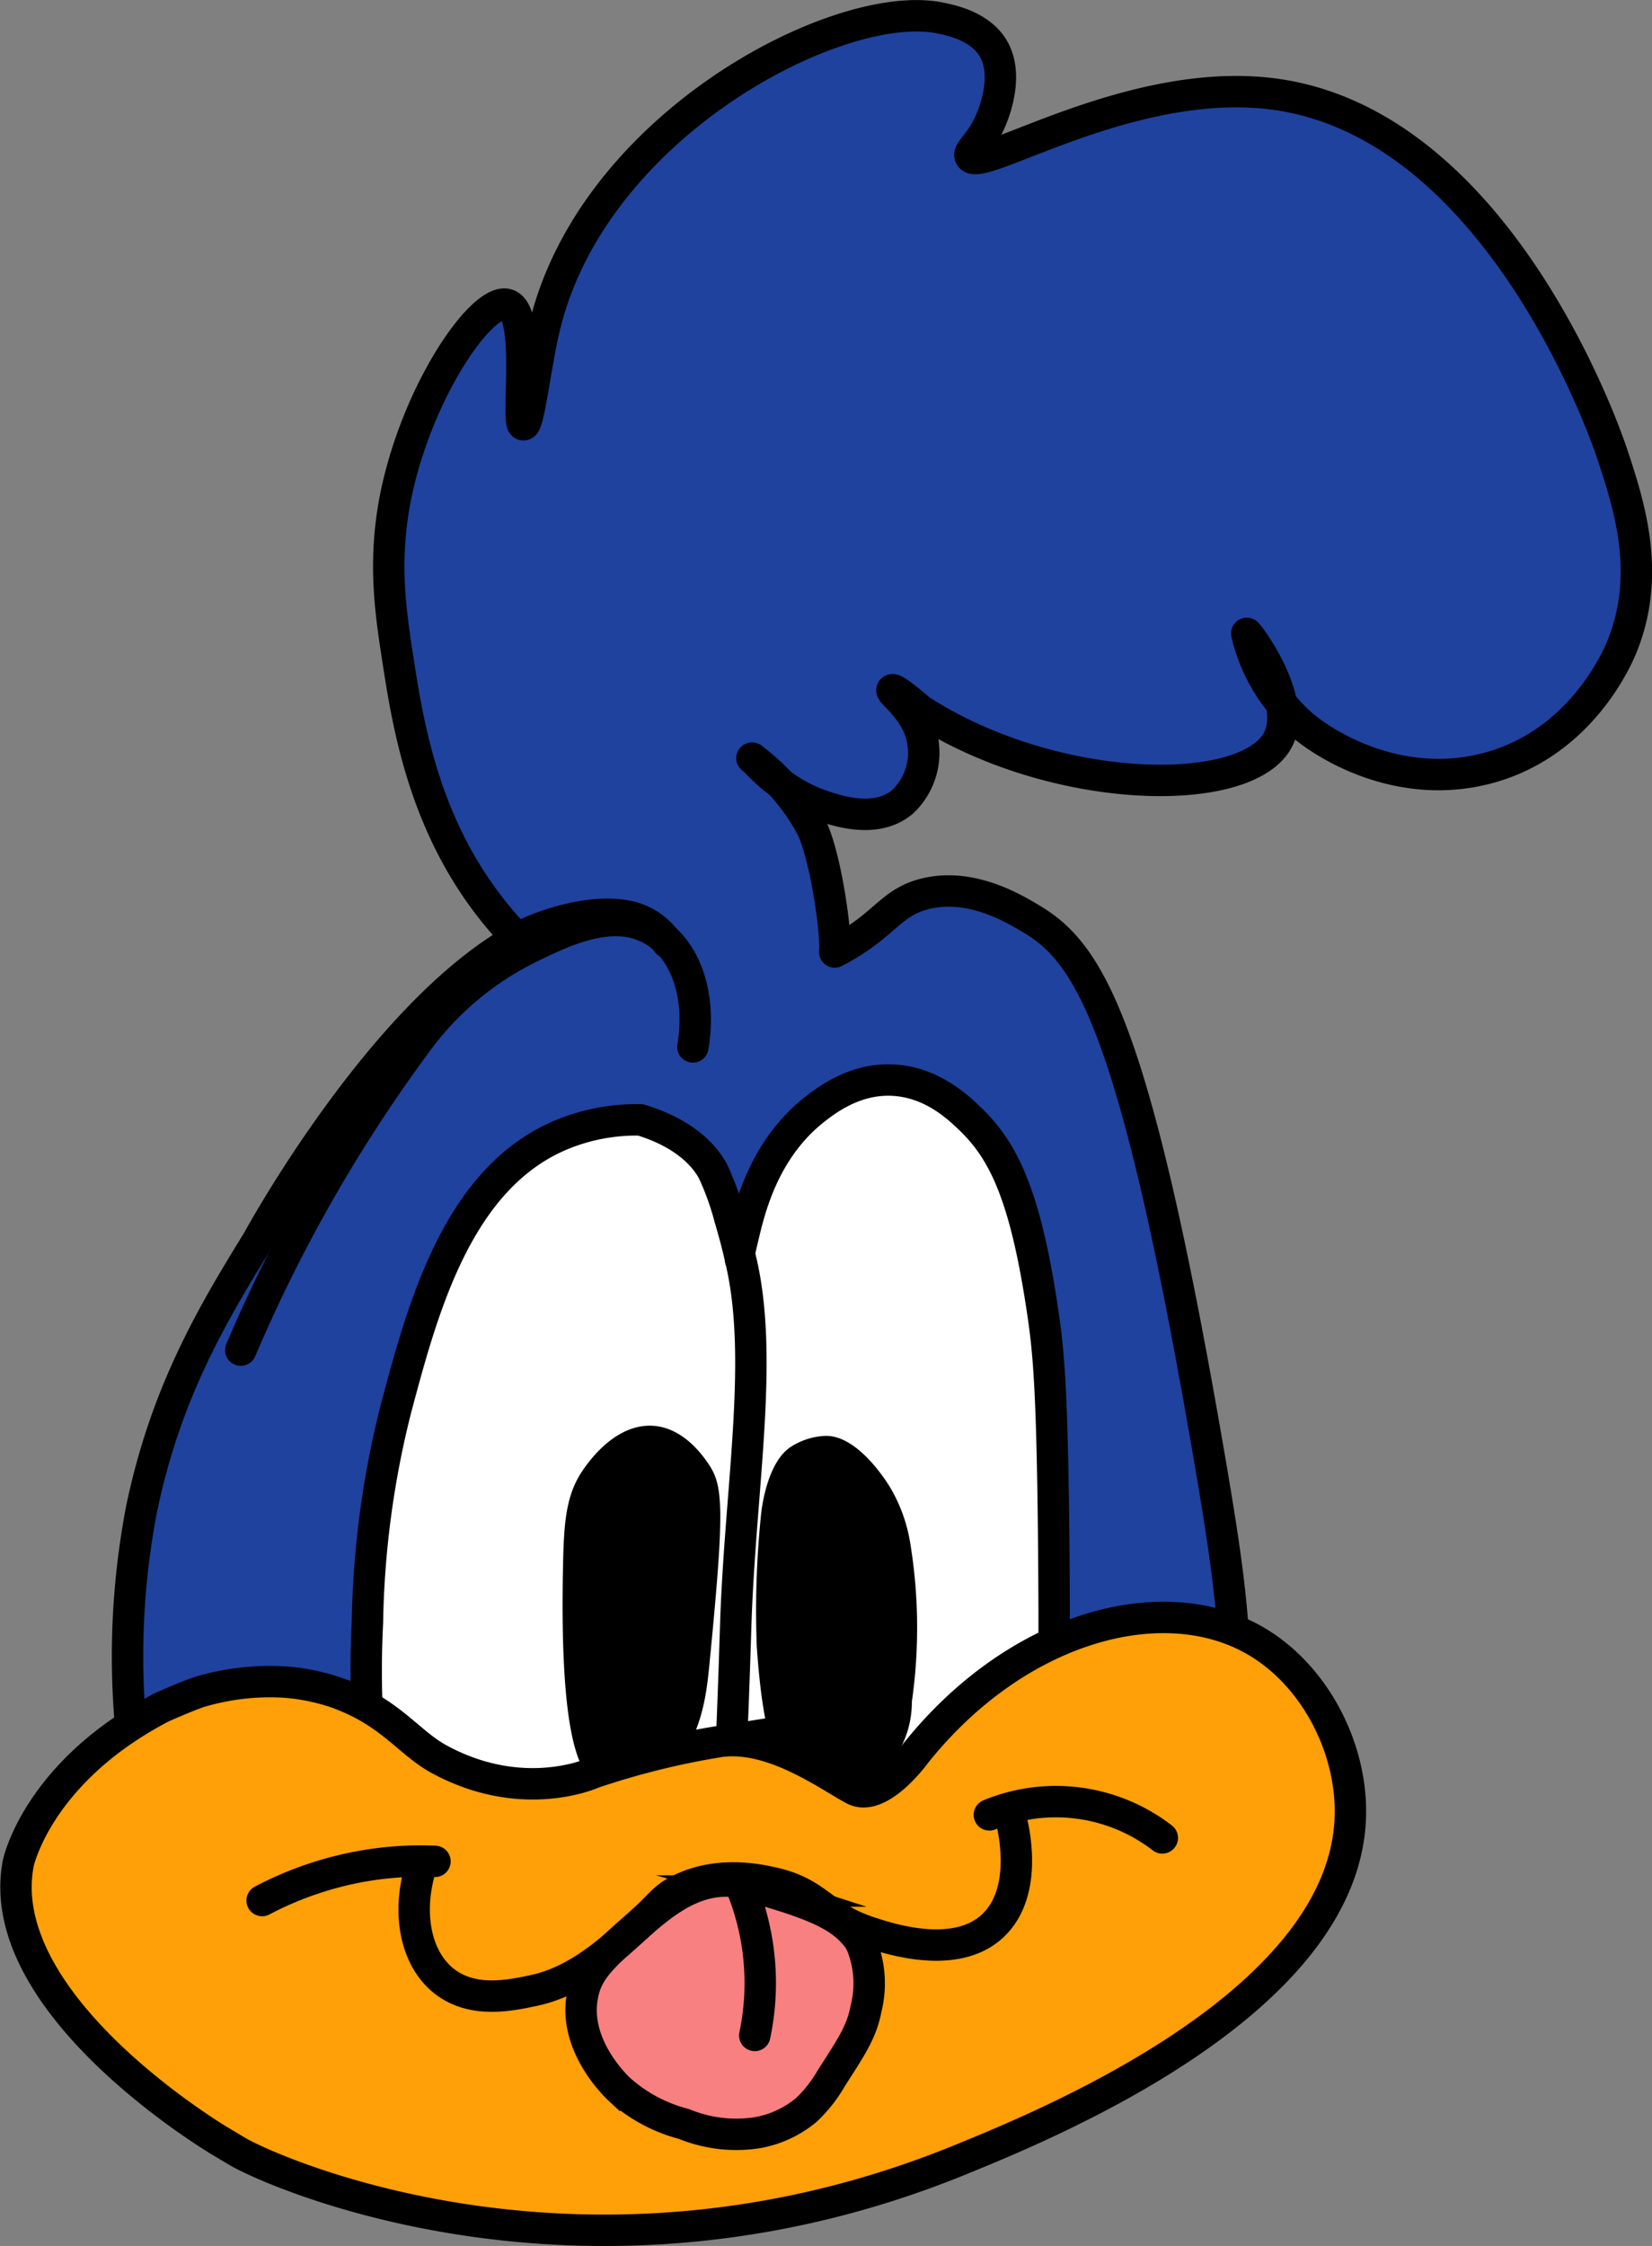
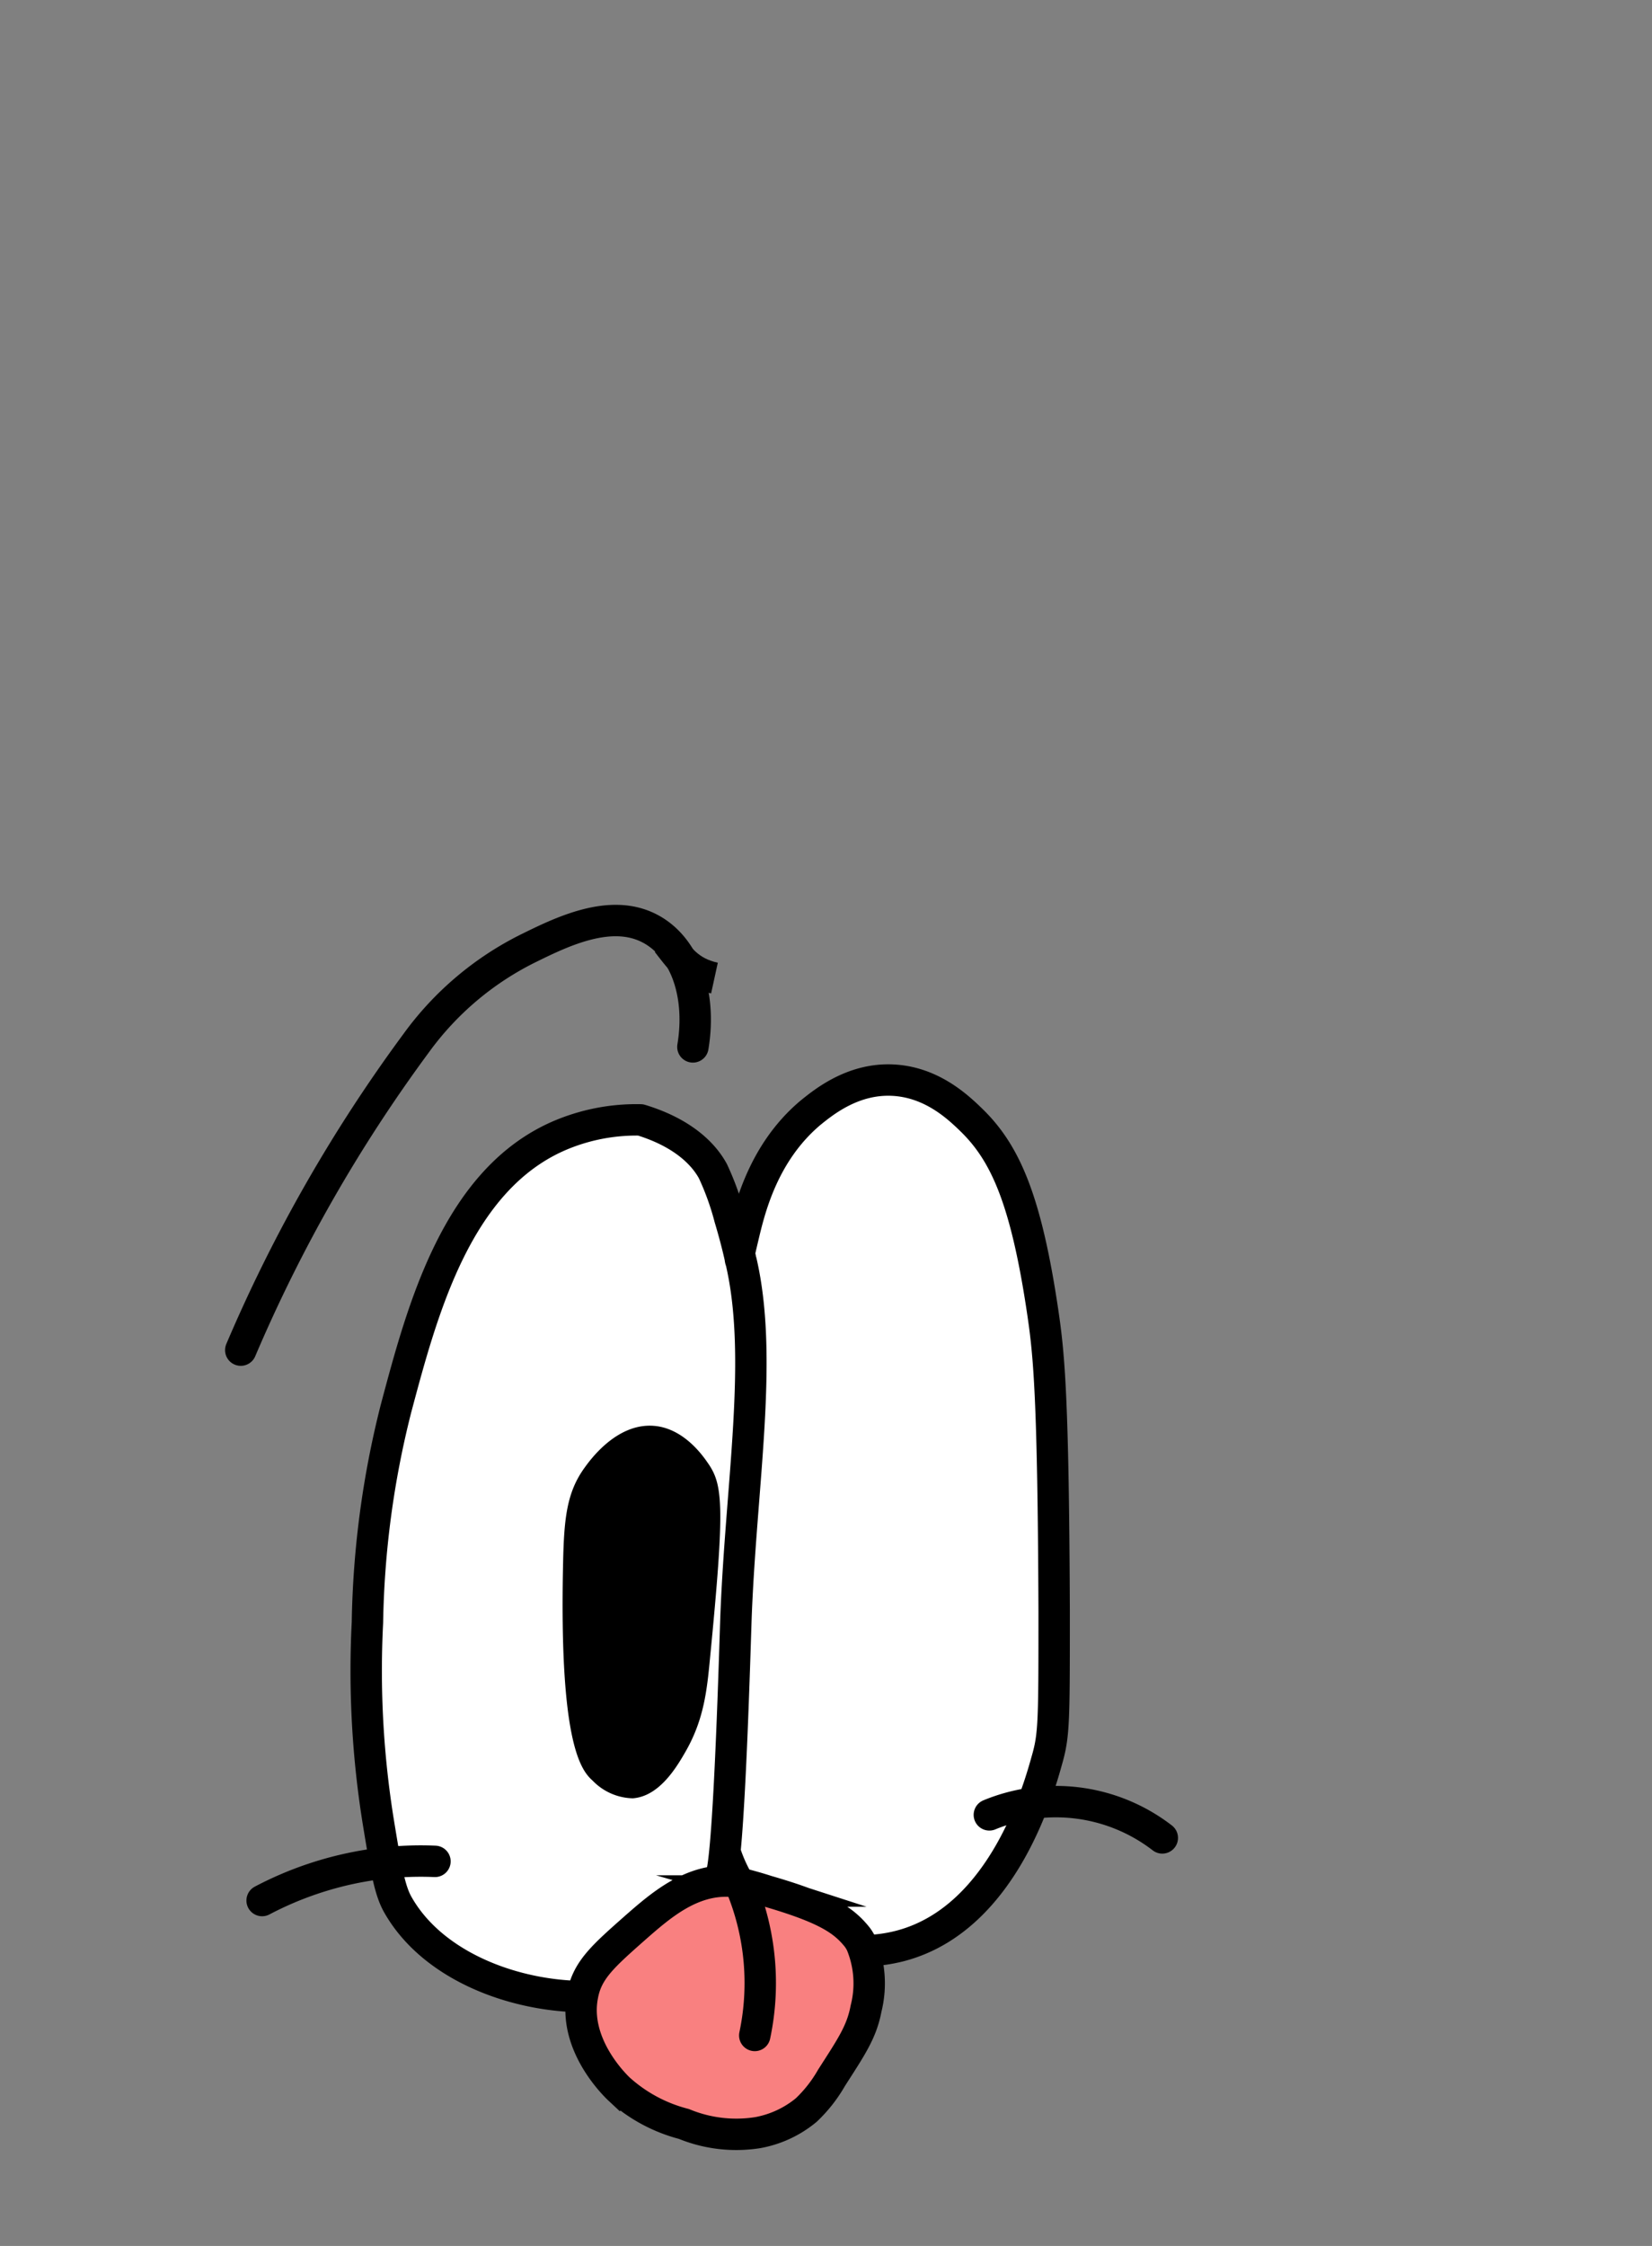
<svg xmlns="http://www.w3.org/2000/svg" viewBox="0 0 157.81 214.43">
  <rect x="0" y="0" width="157.81" height="214.43" fill="#808080" stroke="none" />
  <defs>
    <style>.cls-1,.cls-3{fill:#1f429e;}.cls-1,.cls-2,.cls-3,.cls-4,.cls-5,.cls-6,.cls-7,.cls-8,.cls-9{stroke:#000;stroke-width:3px;}.cls-1,.cls-3,.cls-4,.cls-5,.cls-9{stroke-linecap:round;}.cls-1,.cls-5,.cls-9{stroke-linejoin:round;}.cls-2{fill:#331a7c;}.cls-2,.cls-3,.cls-4,.cls-6,.cls-7,.cls-8{stroke-miterlimit:10;}.cls-4,.cls-8,.cls-9{fill:none;}.cls-5{fill:#fff;}.cls-6{fill:#ffa008;}.cls-7{fill:#f98080;}</style>
  </defs>
  <g id="Layer_2" data-name="Layer 2">
-     <path class="cls-1" d="M157.05,125.19c-1.14,2.11-3.33,5.18-6.86,6.47-9.23,3.38-19.85-8.21-21.63-10.14-8-8.78-9.64-19.21-10.71-26.22-.66-4.3-1.34-9-.2-14.93,2-10.22,8.34-19.32,10.72-18.56s.8,11.42,1.53,11.48c.53,0,1.13-5.6,2-9.26,4.58-19.41,28.19-31.57,37.81-29.58,1.1.22,3.95.81,5.16,3.06,1.3,2.41.1,5.62-.17,6.33-1,2.57-2.36,3.28-2.12,3.81.77,1.76,15.39-7.78,29.08-5.93,21.24,2.87,31.44,32,32.15,34.06,1.76,5.23,3.86,11.79,1,18.76-.48,1.15-3.94,9.08-12.63,11.48s-16.09-2.36-18.26-4.4a17.77,17.77,0,0,1-1.45-1.53A16.22,16.22,0,0,1,199,93.2c.12,0,4.81,6.2,3.06,10-2.75,5.88-21.4,5.63-34.26-2.68,0,0-2.46-2.15-2.68-1.92s2.29,1.86,2.87,4.6a6.44,6.44,0,0,1-1.91,6.12c-2.56,2.11-6.34.79-7.8.28-4.11-1.43-6.43-4.6-6.55-4.49a19.68,19.68,0,0,1,5.74,6.7c1.28,2.7,2.33,9.77,2.18,11.86" transform="translate(-79.9 -32.73)" />
    <path class="cls-2" d="M143.63,122.69c1.09,1.38,2,2.87,4.52,3.42" transform="translate(-79.9 -32.73)" />
-     <path class="cls-3" d="M159.64,123.62c4.82-2.5,5.22-4.69,8.61-5.55,4.44-1.11,8.61,1.45,10.33,2.49,5.48,3.32,9.83,10.44,16.84,51.29,2.06,12,2.94,18.67,2.11,27.55-.36,3.79-1.21,12.9-4.21,19.14-12.34,25.63-75,32.05-92.24,8.23-4.52-6.24-6.3-15.05-7.46-20.86a74.49,74.49,0,0,1-.2-29.09c2.34-11.27,6.89-18.8,11.1-25.64,0,0,11.8-21.72,24.92-28.91.55-.3,1.11-.55,1.11-.55.2-.1,5.13-2.3,9.18-1.54a6,6,0,0,1,3.9,2.52" transform="translate(-79.9 -32.73)" />
    <path class="cls-4" d="M102.9,161.63a144.74,144.74,0,0,1,16.75-29.3,29.27,29.27,0,0,1,10.73-9.07c3.07-1.51,7.47-3.66,11.13-2.1s5.46,6.23,4.58,11.52" transform="translate(-79.9 -32.73)" />
  </g>
  <g id="Eyes">
    <path class="cls-5" d="M150.87,150.87c.6-2.5,1.83-8,6.44-11.89,1.24-1,4-3.27,7.77-3.13s6.32,2.56,7.59,3.79c3.18,3.08,5.23,7.44,6.85,18.42.59,4,1,8.08,1.08,28.48,0,10.37,0,11.79-.66,14.12s-4,15.19-14,17.84a14.57,14.57,0,0,1-12.71-2.65,14.41,14.41,0,0,1-4.46-7.76C142.9,185.5,149.68,155.89,150.87,150.87Z" transform="translate(-79.9 -32.73)" />
    <path class="cls-5" d="M116.07,206.87A90.61,90.61,0,0,1,115,187.63a88.55,88.55,0,0,1,2.72-20.39c2.53-9.49,5.84-22,15.79-26.16a18.72,18.72,0,0,1,7.58-1.43c4.77,1.45,6.38,3.93,6.91,4.89a26,26,0,0,1,1.62,4.5s.58,1.89,1,3.8h0c0,.16.06.28.08.34,2.13,9.21,0,21.14-.49,33.87-.1,2.78-.6,20.81-1.32,24.36-1.39,6.87-.4,5.23-2,7.6-4.67,7-23.35,5.57-29-4.46C117.11,213.16,116.76,211.06,116.07,206.87Z" transform="translate(-79.9 -32.73)" />
    <path d="M136.52,202.74c-1.13-1-3.22-3.62-2.83-20.81.09-4.2.35-6.68,2-9,.4-.55,3-4.36,6.67-4.07,2.84.22,4.67,2.84,5.14,3.52,1.47,2.1,1.66,4,.22,18.72-.29,3.06-.59,5.79-2.29,8.79-.81,1.41-2.48,4.34-5.08,4.53A5.49,5.49,0,0,1,136.52,202.74Z" transform="translate(-79.9 -32.73)" />
-     <path d="M154.84,201.39c-.61-.56-2-2-2.65-11.5a89.9,89.9,0,0,1,.4-12.47s.38-4.62,2.61-6.38l.12-.09a6.55,6.55,0,0,1,3.41-1.13c3.12-.1,5.92,4.45,6.21,4.93a15.18,15.18,0,0,1,1.93,5.42,49.8,49.8,0,0,1,.14,15c0,3.89-2.23,7.13-5.27,8A7.38,7.38,0,0,1,154.84,201.39Z" transform="translate(-79.9 -32.73)" />
  </g>
  <g id="Mouth">
-     <path class="cls-6" d="M99,194.25c-1.23.4-3.56,1.44-3.73,1.52h0l-.46.25c-11.43,6.19-13.17,14.62-13.17,14.62-2.44,12.89,17.09,25.17,19.12,26.41,0,0,1,.6,1.93,1.15,3.63,2.07,33.33,15.24,68.89.75,8.44-3.44,37.11-15.12,37.32-33.09.08-6.52-3.59-13.47-9.38-16.65-8.8-4.85-22.56-1.09-32.15,10.91,0,0-3.44,4.78-5.93,3.44s-7.64-5.16-12.62-4.59A74.57,74.57,0,0,0,136.53,202s-6.69,3.06-14.73-1.34c-2.85-1.56-4.58-4.43-9.57-6.26a19.32,19.32,0,0,0-5.19-1.08A23.53,23.53,0,0,0,99,194.25Z" transform="translate(-79.9 -32.73)" />
    <path class="cls-7" d="M135.55,223.21c-.9,4.51,2.78,8.31,3.52,9a14.73,14.73,0,0,0,6.16,3.3,13.14,13.14,0,0,0,7.05.83,10.1,10.1,0,0,0,4.63-2.15,13.31,13.31,0,0,0,2.42-3.08c1.87-2.92,2.88-4.37,3.3-6.61a9.84,9.84,0,0,0-.44-6.16,4.14,4.14,0,0,0-.39-.65c-1.3-1.63-3-2.79-8.64-4.42a36,36,0,0,0-3.5-.94c-3.77-.19-6.66,2.33-9.06,4.43C137.55,219.46,136,220.8,135.55,223.21Z" transform="translate(-79.9 -32.73)" />
    <path class="cls-4" d="M152,227.06a24.18,24.18,0,0,0-1.21-14" transform="translate(-79.9 -32.73)" />
-     <path class="cls-8" d="M120.13,210.88c-1.41,4.45-.54,8.85,2.2,11s6.35,1.36,8.59.88c4.31-.92,7.62-4.1,10.13-6.39,2-1.8,2.12-2.32,3.52-3.08,3.56-1.92,7.43-1.17,8.81-.88,4.88,1,4.82,3.26,9.69,4.84,1.88.61,8.14,2.65,11.67-.66s1.89-9.63,1.76-10.12" transform="translate(-79.9 -32.73)" />
    <path class="cls-9" d="M174.41,206a16.64,16.64,0,0,1,16.52,2.2" transform="translate(-79.9 -32.73)" />
    <path class="cls-4" d="M104.94,214.18a32.78,32.78,0,0,1,9.69-3.3,32.06,32.06,0,0,1,6.82-.44" transform="translate(-79.9 -32.73)" />
  </g>
</svg>